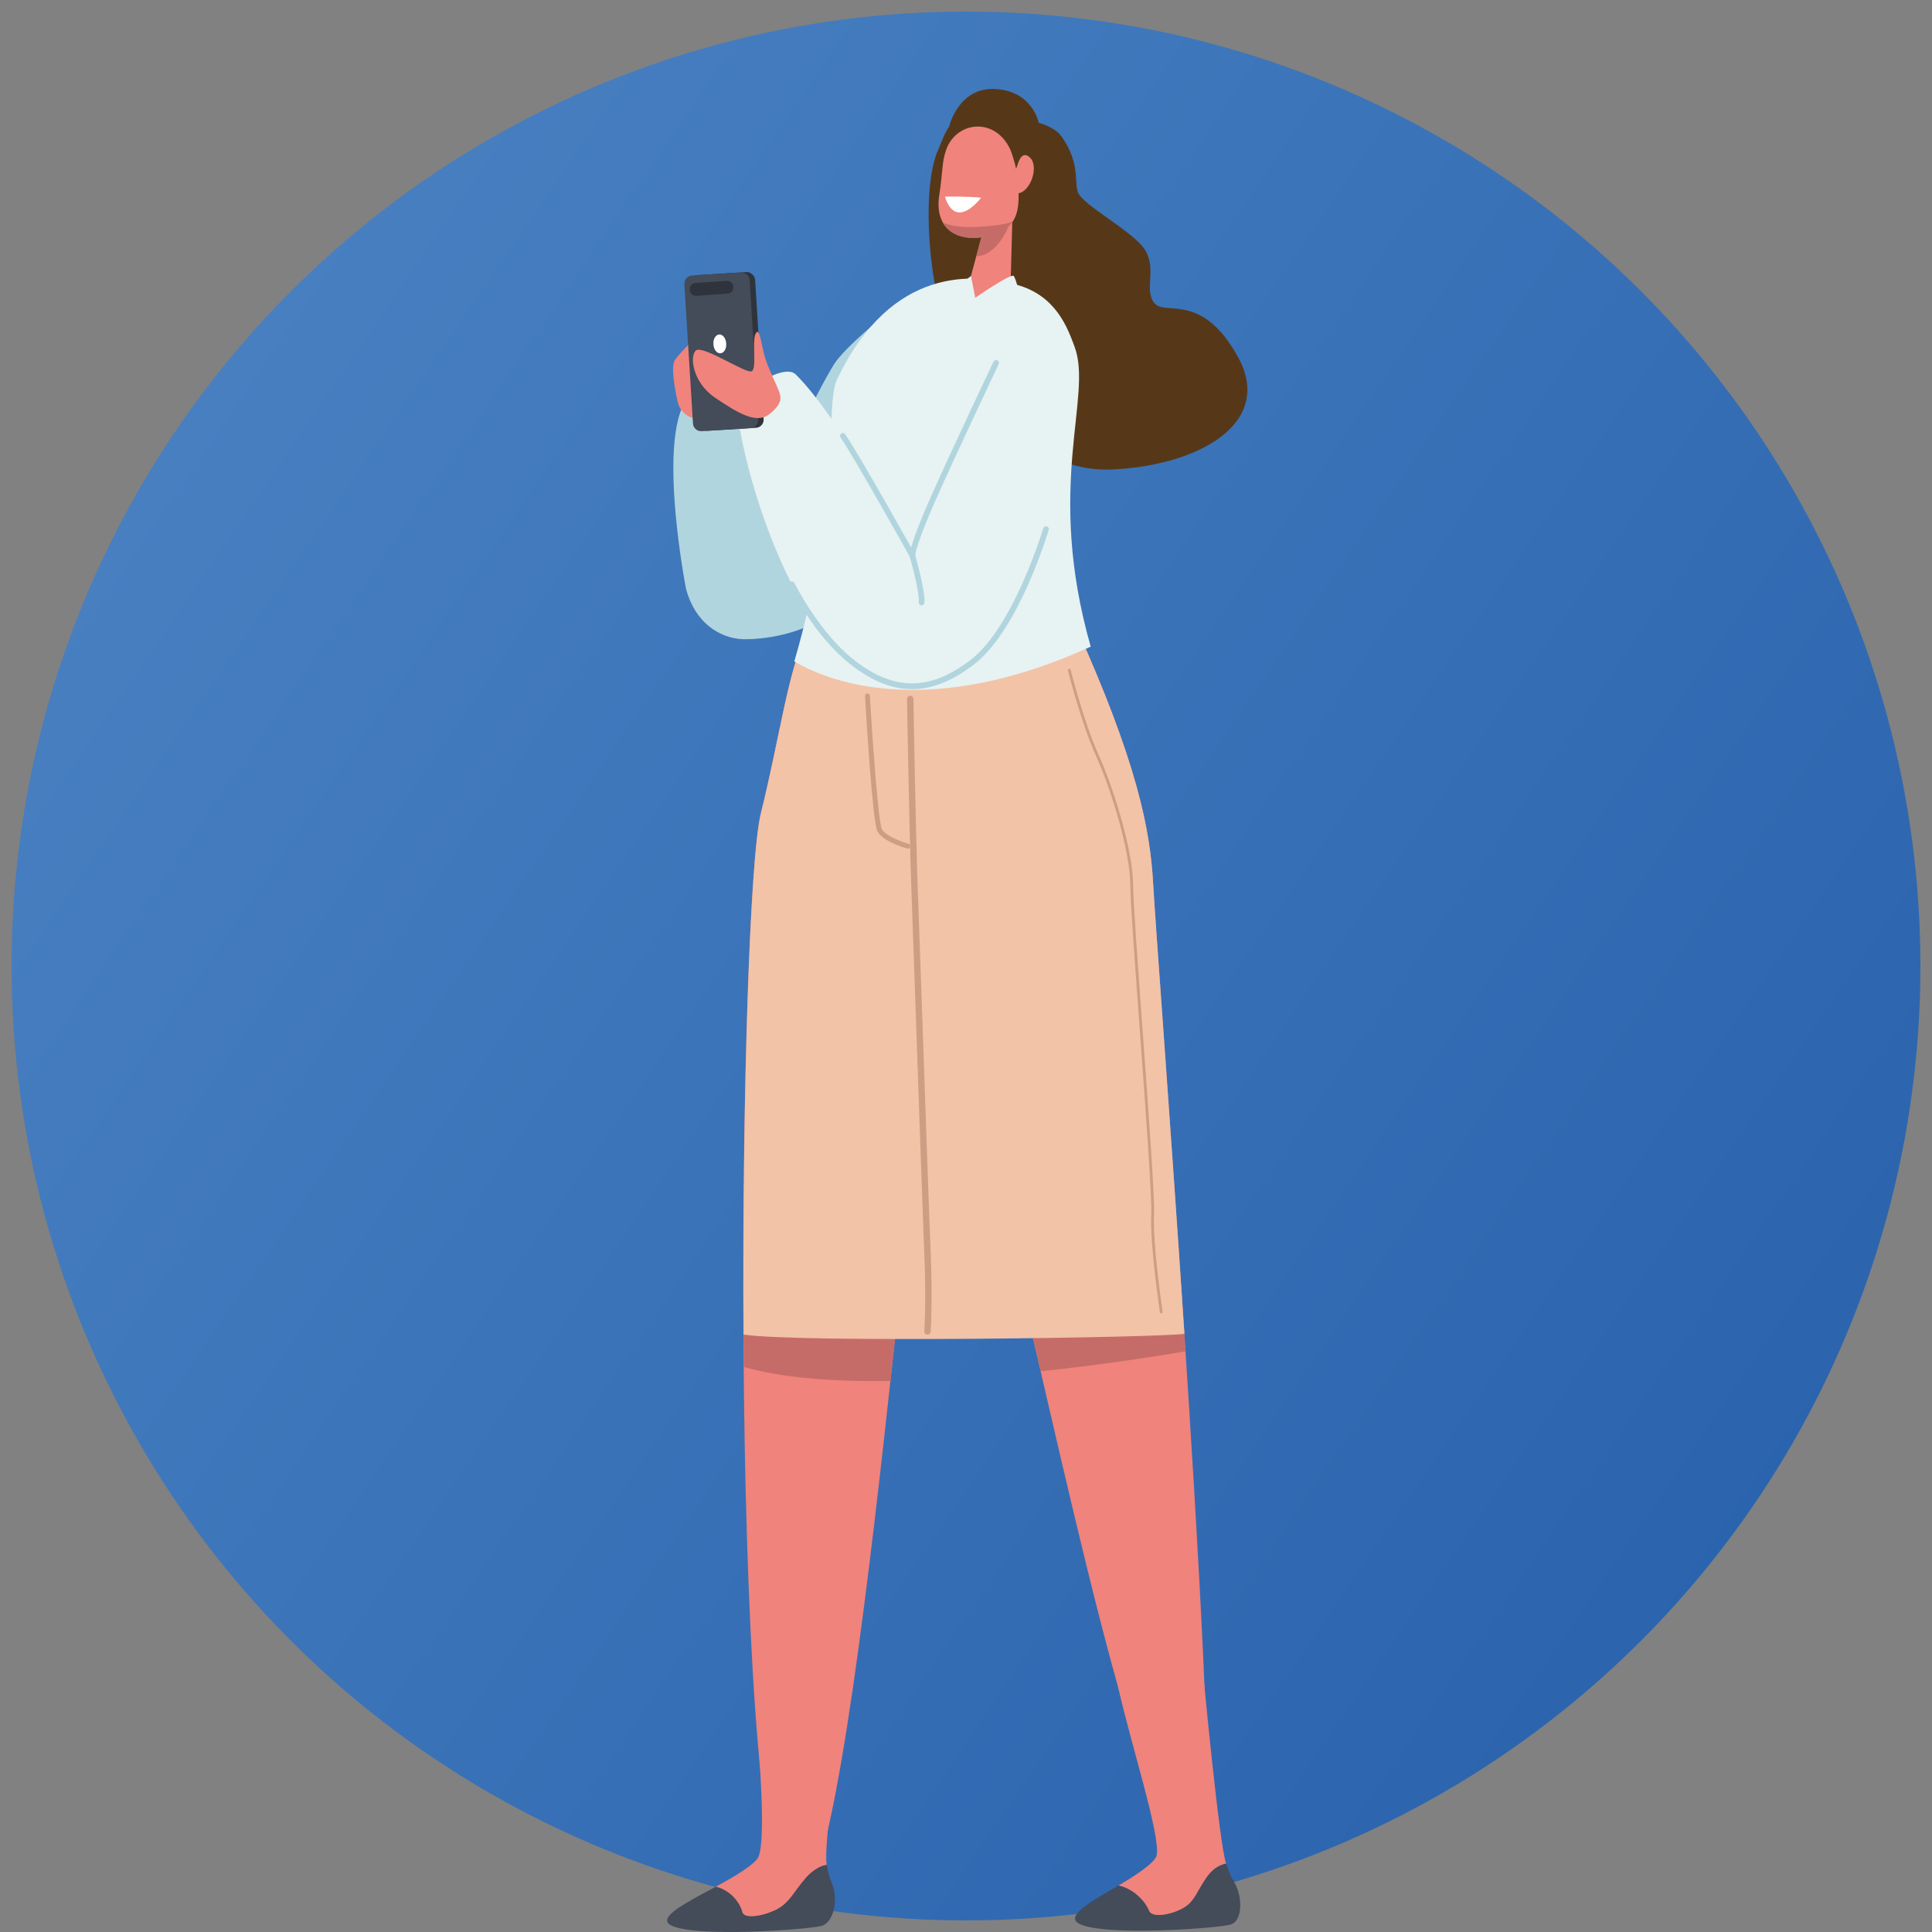
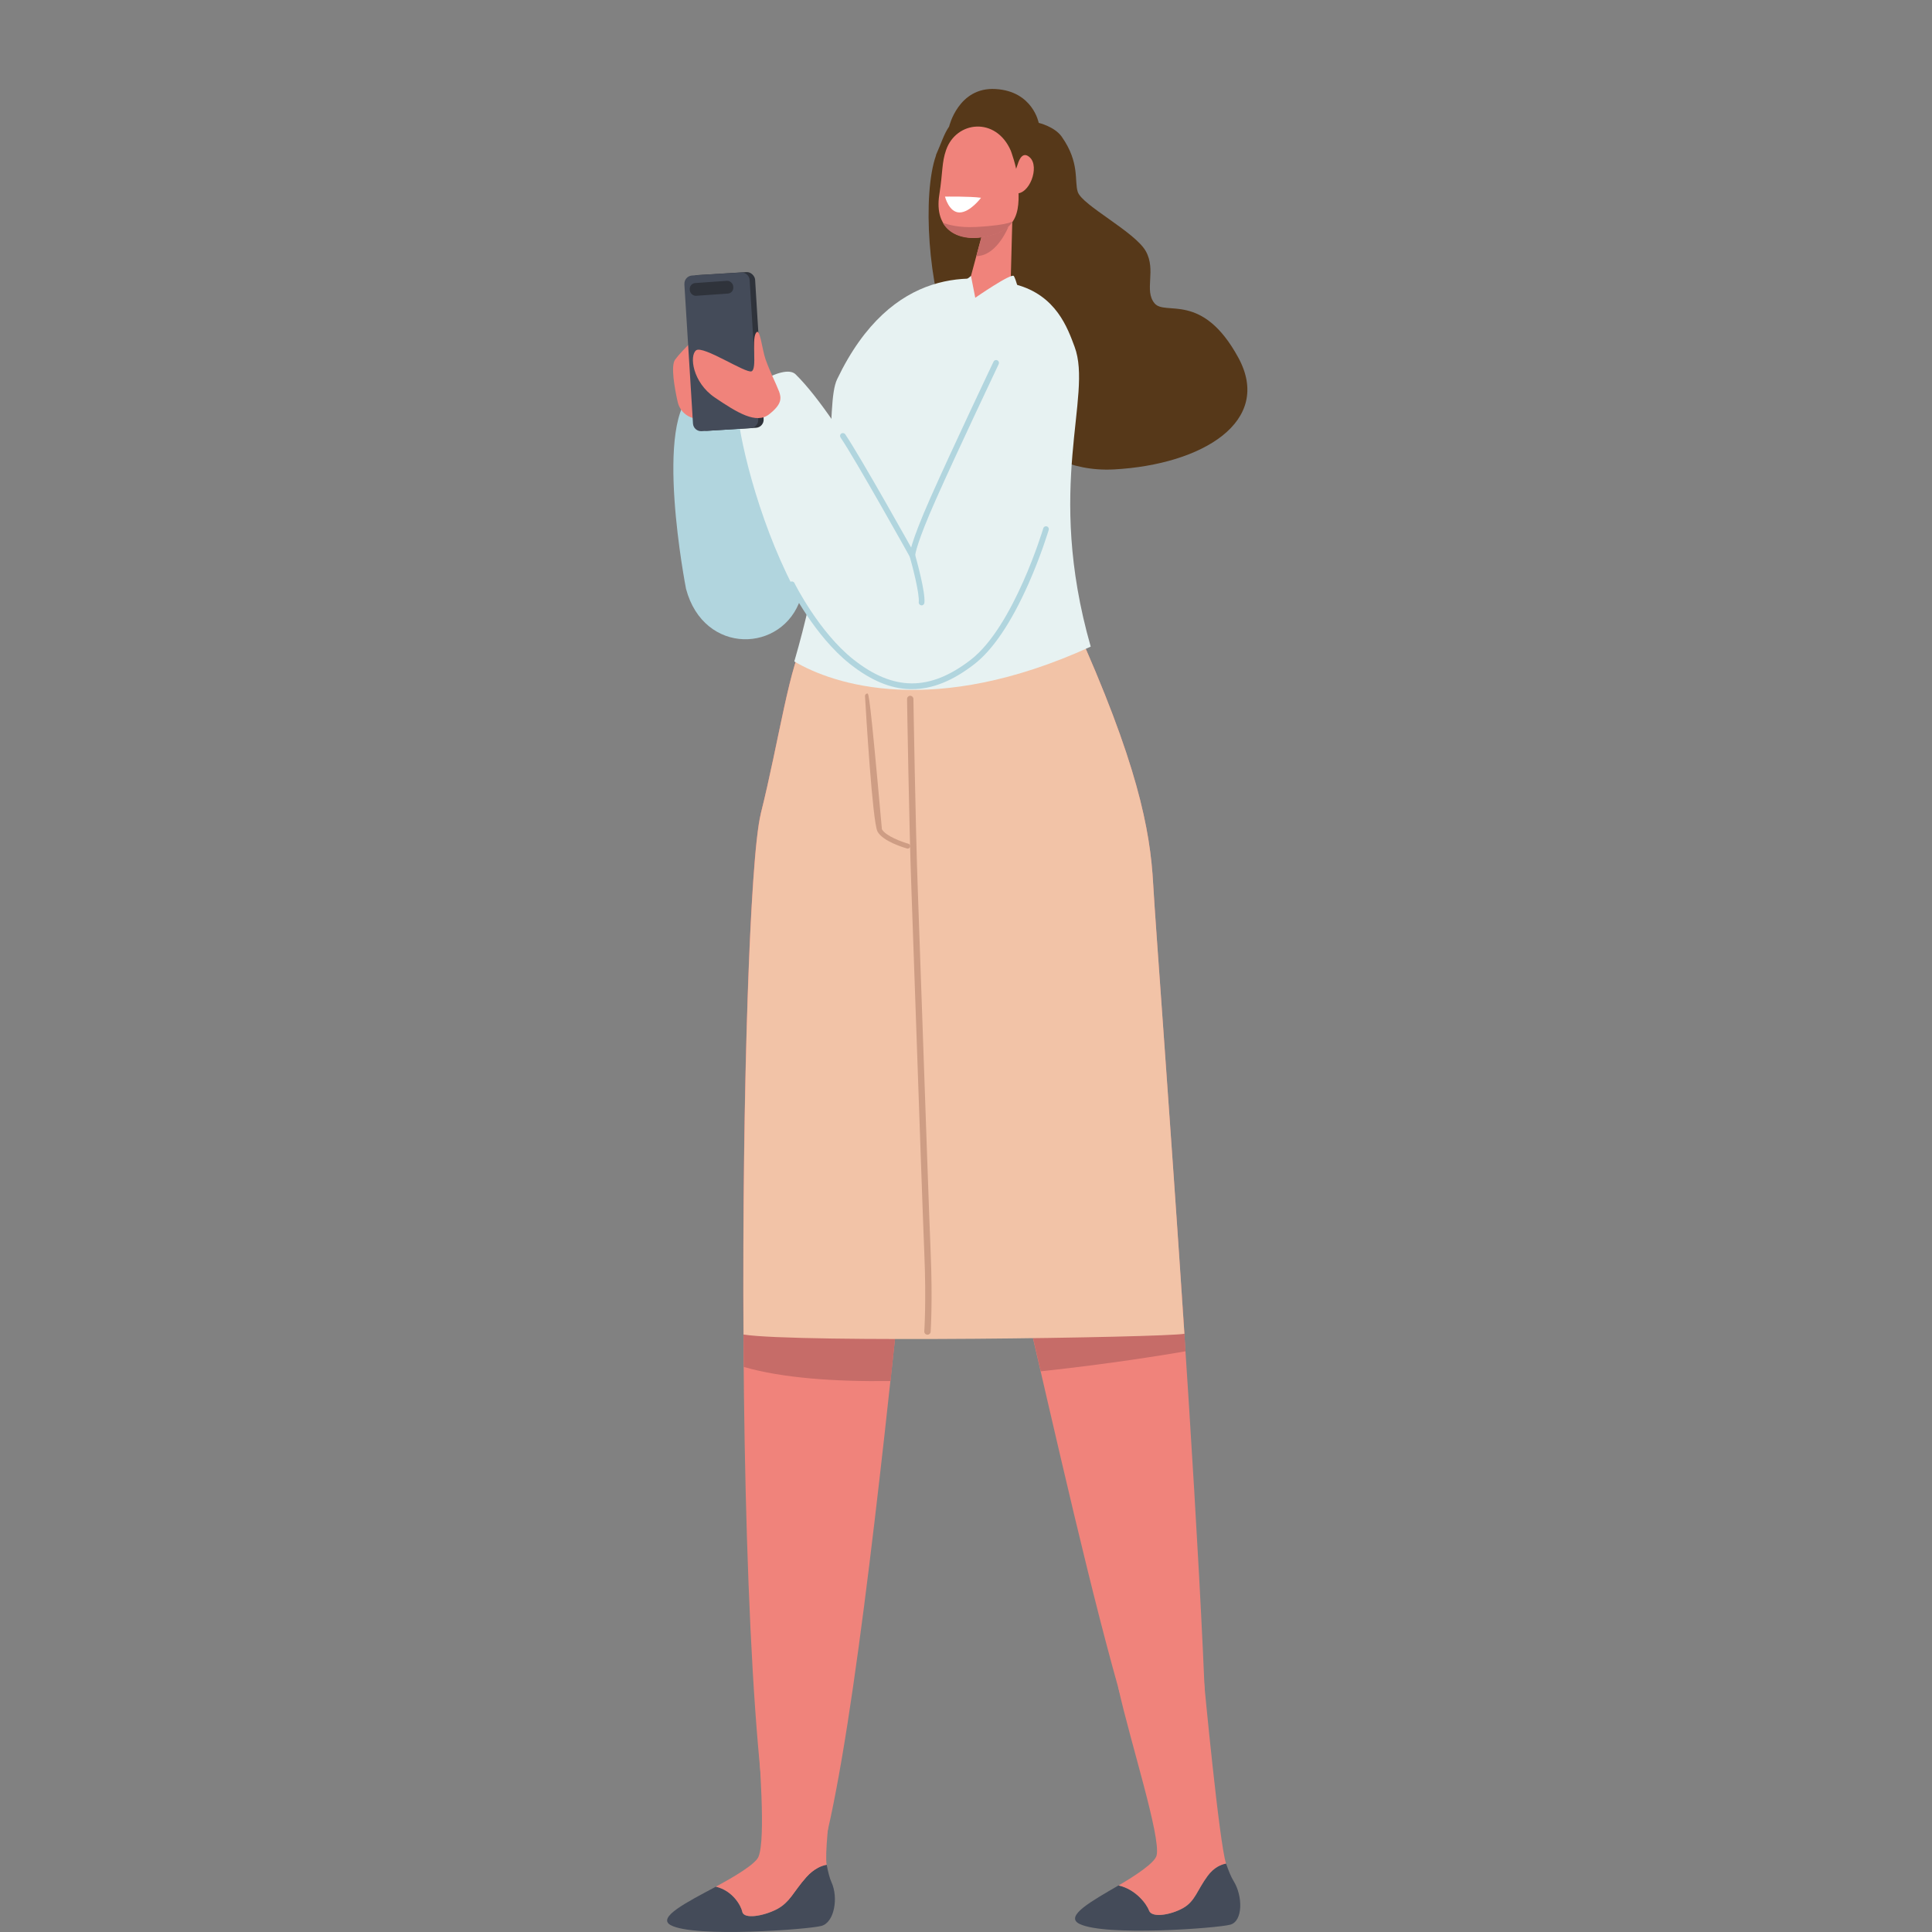
<svg xmlns="http://www.w3.org/2000/svg" height="334" version="1.1" viewBox="0 0 334 334" width="334">
  <rect x="0" y="0" width="334" height="334" fill="#808080" stroke="none" />
  <title>Beneficios -App</title>
  <defs>
    <linearGradient id="linearGradient-1" x1="100%" x2="0%" y1="82.052%" y2="13.57%">
      <stop offset="0%" stop-color="#2962AC" />
      <stop offset="100%" stop-color="#4A82C3" />
    </linearGradient>
  </defs>
  <g fill="none" fill-rule="evenodd" id="Page-1" stroke="none" stroke-width="1">
    <g id="Characters-of-Benefits-v2" transform="translate(-43, -800)">
      <g id="Beneficios--App" transform="translate(43, 800)">
        <rect fill="#FFFFFF" height="334" id="Rectangle-Copy" opacity="0.01" width="334" x="0" y="0" />
-         <circle cx="167" cy="167" fill="url(#linearGradient-1)" fill-rule="nonzero" id="Oval" r="165" />
-         <path d="M129.75,110.47 C129.75,110.47 139.83,110.49 146.03,103.88 C152.22,97.27 157.73,50.67 157.73,50.67 C157.73,50.67 146.87,58.92 144.29,62.82 C141.72,66.72 131.15,87.81 129.75,94.97 C128.35,102.14 128.15,109.61 129.75,110.46 L129.75,110.47 Z" fill="#B1D5DE" fill-rule="nonzero" id="Path" />
        <path d="M118.6,101.8 C118.6,101.8 112.76,72.02 120.15,67.65 C127.54,63.28 130.71,66.58 132.02,71.13 C133.33,75.68 141.48,93.96 138.43,103.43 C135.38,112.9 121.68,113.38 118.6,101.8 L118.6,101.8 Z" fill="#B1D5DE" fill-rule="nonzero" id="Path" />
        <path d="M161.81,26.8 C162.74,24.73 163.16,23.21 164.08,21.88 C164.08,21.88 165.68,15 172.12,15.39 C178.56,15.77 179.57,21.24 179.57,21.24 C179.57,21.24 182.32,21.89 183.54,23.62 C186.74,28.16 185.69,31.33 186.33,33.2 C187.12,35.51 196.19,40.08 198.07,43.4 C199.95,46.71 197.73,50.21 199.6,52.44 C201.46,54.67 207.81,50.34 214.07,61.81 C220.11,72.87 207.87,80.31 192.63,81.15 C177.39,81.99 168.59,67.59 164.21,58.09 C160.49,50.03 159.4,33.59 161.83,26.83 L161.81,26.8 Z" fill="#563819" fill-rule="nonzero" id="Path" />
        <path d="M199.35,152.81 C198.85,143.44 196.62,131.8 185.73,107.71 C162.34,109.39 150.18,110.43 139.29,110.41 C136.59,114.12 134.64,128.22 131.52,140.63 C127.45,156.81 125.84,329.33 137.5,329.29 C148.42,329.26 159.13,166.87 163.14,166.61 C163.9,166.56 167.69,184.81 173.8,210.79 C187.2,267.74 198.25,322.21 207.8,322.18 C212.27,322.17 200.08,166.42 199.35,152.81 L199.35,152.81 Z" fill="#F0837B" fill-rule="nonzero" id="Path" />
        <path d="M176.7,223.18 L204.19,222.04 C204.45,225.86 204.7,229.73 204.96,233.61 C201.65,234.18 191.84,235.8 179.92,237.07 C178.86,232.5 177.79,227.86 176.71,223.18 L176.7,223.18 Z" fill="#C66C68" fill-rule="nonzero" id="Path" />
        <path d="M153.94,238.75 C144.35,238.87 135.27,238.25 128.57,236.31 C128.54,232.59 128.52,228.87 128.51,225.16 L155.53,224.04 C155.02,228.84 154.49,233.77 153.95,238.74 L153.94,238.75 Z" fill="#C66C68" fill-rule="nonzero" id="Path" />
        <path d="M131.53,140.64 C134.65,128.23 136.6,114.13 139.3,110.42 C150.19,110.44 162.34,109.41 185.74,107.72 C196.63,131.81 198.85,143.45 199.36,152.82 C199.69,158.95 202.35,193.96 204.76,230.58 C201.15,231.24 137.65,232.18 128.54,230.71 C128.31,188.94 129.66,148.13 131.54,140.65 L131.53,140.64 Z" fill="#F2C3A7" fill-rule="nonzero" id="Path" />
        <path d="M137.32,114.34 C145.46,86.38 142.56,70.08 144.72,65.56 C154.21,45.73 168.64,47.34 175.62,49.19 C182.6,51.04 184.58,56.75 185.77,59.94 C188.99,68.56 180.62,83.95 188.56,111.79 C161.46,124.18 144.05,118.34 137.32,114.35 L137.32,114.34 Z" fill="#E7F2F2" fill-rule="nonzero" id="Path" />
        <path d="M175.04,36.79 L174.72,48.92 C174.66,50.92 169.55,55.86 166.49,53.21 C165.6,52.43 166.91,49.74 167.86,47.7 L170.64,37.38 L175.03,36.79 L175.04,36.79 Z" fill="#F0837B" fill-rule="nonzero" id="Path" />
        <path d="M174.33,39.22 L169.74,40.75 L168.78,44.31 C168.95,44.29 169.13,44.26 169.33,44.23 C172.51,43.79 174.33,39.22 174.33,39.22 L174.33,39.22 Z" fill="#C66C68" fill-rule="nonzero" id="Path" />
        <path d="M174.74,26.04 C174.74,26.04 175.76,28.73 175.93,30.82 C176.38,36.23 176.37,39.92 169.81,40.98 C165.79,41.63 161.41,39.82 162.39,33.63 C163.01,29.69 162.79,28.14 163.56,25.93 C165.32,20.88 172.18,20.15 174.74,26.04 Z" fill="#F0837B" fill-rule="nonzero" id="Path" />
        <path d="M175.36,29.82 C175.61,29.37 175.79,28.89 175.94,28.39 C176.23,27.45 176.87,26.12 178.05,27.23 C179.77,28.85 177.97,33.76 175.53,33.43 C173.72,33.19 174.72,30.95 175.35,29.81 L175.36,29.82 Z" fill="#F0837B" fill-rule="nonzero" id="Path" />
        <path d="M163.37,33.99 C163.37,33.99 167.67,33.92 169.6,34.19 C169.6,34.19 167.72,36.72 165.88,36.73 C164.04,36.73 163.37,33.99 163.37,33.99 Z" fill="#FFFFFF" fill-rule="nonzero" id="Path" />
        <path d="M123.75,326.16 C126.67,326.85 128.11,329.43 128.33,330.51 C128.6,331.82 131.96,331.26 134.26,330.08 C136.56,328.9 137.17,327 139.38,324.53 C140.74,323 142.09,322.52 142.92,322.38 C143.15,323.6 143.42,324.69 143.74,325.39 C144.96,328.02 144.27,332.35 142,332.95 C139.73,333.56 120.07,335.03 115.96,332.82 C113.47,331.49 118.84,328.8 123.75,326.17 L123.75,326.16 Z" fill="#444B59" fill-rule="nonzero" id="Path" />
        <path d="M139.38,324.53 C137.17,327 136.56,328.9 134.26,330.08 C131.96,331.26 128.6,331.82 128.33,330.51 C128.11,329.43 126.66,326.85 123.75,326.16 C126.96,324.44 130.63,322.25 131.13,320.98 C132.41,317.77 131.33,304.54 130.72,294.97 C130.61,293.2 146.16,288.25 145.63,296.39 C145.63,296.39 142.27,318.96 142.91,322.38 C142.08,322.52 140.74,323 139.37,324.53 L139.38,324.53 Z" fill="#F0837B" fill-rule="nonzero" id="Path" />
        <path d="M193.38,325.95 C196.41,326.64 198.26,329.22 198.65,330.3 C199.12,331.61 202.4,331.05 204.51,329.87 C206.62,328.69 206.94,326.79 208.76,324.32 C209.88,322.79 211.15,322.31 211.96,322.17 C212.38,323.39 212.82,324.48 213.25,325.17 C214.89,327.8 214.88,332.12 212.7,332.73 C210.52,333.34 191.08,334.8 186.62,332.6 C183.92,331.27 188.87,328.58 193.37,325.95 L193.38,325.95 Z" fill="#444B59" fill-rule="nonzero" id="Path" />
        <path d="M208.76,324.32 C206.94,326.79 206.62,328.69 204.51,329.87 C202.4,331.05 199.12,331.61 198.65,330.3 C198.26,329.22 196.41,326.64 193.38,325.95 C196.32,324.23 199.64,322.04 199.95,320.77 C200.72,317.56 195.43,301.26 193.31,291.69 C192.92,289.92 207.4,282.63 208.15,290.77 C208.15,290.77 210.79,318.75 211.96,322.17 C211.15,322.31 209.89,322.79 208.76,324.32 L208.76,324.32 Z" fill="#F0837B" fill-rule="nonzero" id="Path" />
-         <path d="M156.94,146.7 C157.12,146.7 157.29,146.58 157.35,146.39 C157.41,146.17 157.28,145.93 157.06,145.87 C156,145.57 153.1,144.54 152.46,143.35 C151.86,142.23 150.89,128.95 150.39,120.29 C150.38,120.06 150.18,119.88 149.94,119.89 C149.71,119.9 149.53,120.1 149.54,120.34 C149.67,122.56 150.82,142.1 151.7,143.75 C152.62,145.47 156.39,146.57 156.81,146.69 C156.85,146.7 156.89,146.71 156.93,146.71 L156.94,146.7 Z" fill="#CE9D84" fill-rule="nonzero" id="Path" />
-         <path d="M200.75,227.05 C200.75,227.05 200.77,227.05 200.79,227.05 C200.92,227.03 201.01,226.91 200.99,226.78 C200.97,226.66 199.24,214.99 199.51,210.05 C199.66,207.27 198.57,192.36 197.52,177.95 C196.69,166.55 195.9,155.78 195.89,153.09 C195.87,146.89 192.41,135.98 189.92,130.49 C187.36,124.85 185.12,115.9 185.1,115.81 C185.07,115.68 184.94,115.6 184.81,115.63 C184.68,115.66 184.6,115.79 184.63,115.92 C184.65,116.01 186.9,125 189.48,130.68 C191.95,136.13 195.39,146.95 195.41,153.08 C195.41,155.79 196.2,166.57 197.04,177.97 C198.04,191.7 199.18,207.25 199.03,210.01 C198.76,214.99 200.5,226.71 200.52,226.83 C200.54,226.95 200.64,227.04 200.76,227.04 L200.75,227.05 Z" fill="#CE9D84" fill-rule="nonzero" id="Path" />
+         <path d="M156.94,146.7 C157.12,146.7 157.29,146.58 157.35,146.39 C157.41,146.17 157.28,145.93 157.06,145.87 C156,145.57 153.1,144.54 152.46,143.35 C150.38,120.06 150.18,119.88 149.94,119.89 C149.71,119.9 149.53,120.1 149.54,120.34 C149.67,122.56 150.82,142.1 151.7,143.75 C152.62,145.47 156.39,146.57 156.81,146.69 C156.85,146.7 156.89,146.71 156.93,146.71 L156.94,146.7 Z" fill="#CE9D84" fill-rule="nonzero" id="Path" />
        <path d="M168.56,39.24 C165.86,39.38 163.98,38.88 162.98,38.5 C164.29,40.8 167.12,41.46 169.79,41.03 C172.62,40.57 174.23,39.62 175.11,38.26 C175.15,38.07 175.16,38.9 168.56,39.25 L168.56,39.24 Z" fill="#C66C68" fill-rule="nonzero" id="Path" />
        <path d="M160.34,230.74 C160.34,230.74 160.31,230.74 160.3,230.74 C160,230.72 159.77,230.46 159.79,230.16 C159.79,230.11 160.15,224.98 159.79,216.55 C159.56,211.14 158.91,192.28 158.33,175.64 C158,166.15 157.71,157.69 157.56,153.66 C157.16,142.84 156.81,121.06 156.81,120.84 C156.81,120.54 157.05,120.29 157.35,120.28 C157.65,120.28 157.9,120.52 157.91,120.82 C157.91,121.04 158.27,142.81 158.66,153.62 C158.81,157.66 159.1,166.11 159.43,175.6 C159.98,191.41 160.66,211.1 160.89,216.5 C161.25,225 160.89,230.18 160.89,230.23 C160.87,230.52 160.63,230.74 160.35,230.74 L160.34,230.74 Z" fill="#CE9D84" fill-rule="nonzero" id="Path" />
        <path d="M168.61,51.47 C168.61,51.47 174.92,47.1 175.28,47.73 C175.64,48.37 176.26,50.46 176.18,51.06 C176.1,51.65 170.06,56.89 169.48,56.48 C168.9,56.07 167.42,53.98 167.18,53.97 C166.94,53.97 164.25,54.83 164.25,54.7 C164.25,54.57 166.47,48.66 166.91,48.41 C167.35,48.16 167.86,47.7 167.86,47.7 L168.6,51.47 L168.61,51.47 Z" fill="#E7F2F2" fill-rule="nonzero" id="Path" />
        <path d="M179.13,57.37 C176.99,57.43 174.46,59.29 172.21,62.74 C165.72,72.65 157.74,96.04 157.74,96.04 C157.74,96.04 145.67,72.7 137.55,64.72 C135.43,62.63 127.57,68.15 127.47,69.31 C126.82,76.25 139.35,125.77 161.93,118.1 C179.08,112.28 184.52,78.36 186.13,65.56 C186.56,62.12 185.15,57.2 179.13,57.37 Z" fill="#E7F2F2" fill-rule="nonzero" id="Path" />
        <path d="M120.96,72.38 C119.15,72.5 117.54,71.23 117.15,69.46 C116.61,67.04 115.94,63.26 116.7,62.19 C117.84,60.58 121.63,56.95 122.35,57.01 C123.08,57.06 122.66,58.2 122.04,59.08 C121.42,59.96 121.88,64.16 122.09,65.92 C122.3,67.68 122.76,70.12 122.45,71.47 C122.32,72.05 121.72,72.33 120.96,72.38 L120.96,72.38 Z" fill="#F0837B" fill-rule="nonzero" id="Path" />
        <rect fill="#2F333B" fill-rule="nonzero" height="26.97" id="Rectangle" rx="1.41" transform="translate(125.641, 60.756) rotate(-3.5) translate(-125.641, -60.756) " width="11.3" x="119.991" y="47.271" />
        <path d="M131.08,72.52 L131,71.2 L131,71.2 L129.6,48.45 L129.6,48.45 C129.6,48.45 129.6,48.43 129.6,48.43 C129.55,47.65 128.88,47.06 128.1,47.11 L119.64,47.63 C118.86,47.68 118.27,48.35 118.32,49.13 L118.32,49.26 C118.32,49.26 119.71,71.7 119.71,71.7 L119.71,71.9 L119.72,71.9 L119.8,73.22 C119.85,74 120.52,74.59 121.3,74.54 L129.76,74.02 C130.54,73.97 131.13,73.3 131.08,72.52 L131.08,72.52 Z" fill="#444B59" fill-rule="nonzero" id="Path" />
-         <path d="M125.55,59.42 C125.6,60.32 125.14,61.06 124.52,61.08 C123.9,61.1 123.37,60.38 123.33,59.48 C123.28,58.58 123.74,57.84 124.36,57.82 C124.98,57.8 125.51,58.52 125.55,59.42 Z" fill="#FFFFFF" fill-rule="nonzero" id="Path" />
        <rect fill="#2F333B" fill-rule="nonzero" height="2.21" id="Rectangle" rx="1.01" transform="translate(123.008, 49.843) rotate(-4) translate(-123.008, -49.843) " width="7.53" x="119.243" y="48.738" />
        <path d="M134.64,67.58 C134.17,66.34 133.17,64.4 132.37,62.19 C131.72,60.4 131.38,56.3 130.65,57.63 C129.92,58.96 130.92,63.77 129.93,64.19 C128.94,64.61 121.55,59.67 120.35,60.56 C119.15,61.45 119.71,66.12 123.6,68.74 C127.49,71.37 130.75,73.37 132.97,71.62 C135.19,69.87 135.12,68.84 134.65,67.58 L134.64,67.58 Z" fill="#F0837B" fill-rule="nonzero" id="Path" />
        <path d="M159.27,104.65 C159,104.62 158.8,104.38 158.83,104.11 C158.99,102.65 157.75,97.89 157.26,96.18 L157.24,96.13 L157.24,96.07 C157.23,95.9 157.26,94.17 160.88,85.99 C164.52,77.78 171.68,62.68 171.76,62.52 C171.88,62.27 172.17,62.17 172.42,62.29 C172.67,62.41 172.77,62.7 172.65,62.95 C172.58,63.1 165.42,78.19 161.78,86.39 C158.53,93.71 158.25,95.69 158.22,95.98 C158.43,96.73 160.01,102.36 159.81,104.22 C159.78,104.47 159.57,104.66 159.32,104.66 C159.3,104.66 159.28,104.66 159.27,104.66 L159.27,104.65 Z" fill="#B1D5DE" fill-rule="nonzero" id="Shape" />
        <path d="M157.73,96.53 C157.81,96.53 157.89,96.51 157.97,96.47 C158.21,96.34 158.29,96.04 158.16,95.8 C157.78,95.11 148.73,78.91 146.12,75.08 C145.97,74.86 145.66,74.8 145.44,74.95 C145.22,75.1 145.16,75.41 145.31,75.63 C147.89,79.42 157.21,96.11 157.3,96.28 C157.39,96.44 157.56,96.53 157.73,96.53 L157.73,96.53 Z" fill="#B1D5DE" fill-rule="nonzero" id="Path" />
        <path d="M157.64,119.14 C161.14,119.14 164.66,117.74 168.4,114.85 C171.64,112.35 174.8,107.67 177.79,100.95 C180,95.97 181.29,91.65 181.3,91.61 C181.38,91.35 181.23,91.07 180.97,91 C180.71,90.92 180.43,91.07 180.36,91.33 C180.31,91.5 175.26,108.33 167.81,114.07 C160.74,119.52 154.48,119.5 147.53,114 C141.56,109.27 137.38,100.88 137.34,100.79 C137.22,100.55 136.92,100.45 136.68,100.57 C136.44,100.69 136.34,100.99 136.46,101.23 C136.63,101.58 140.78,109.91 146.93,114.78 C150.52,117.62 153.92,119.05 157.32,119.14 C157.44,119.14 157.55,119.14 157.67,119.14 L157.64,119.14 Z" fill="#B1D5DE" fill-rule="nonzero" id="Path" />
      </g>
    </g>
  </g>
</svg>